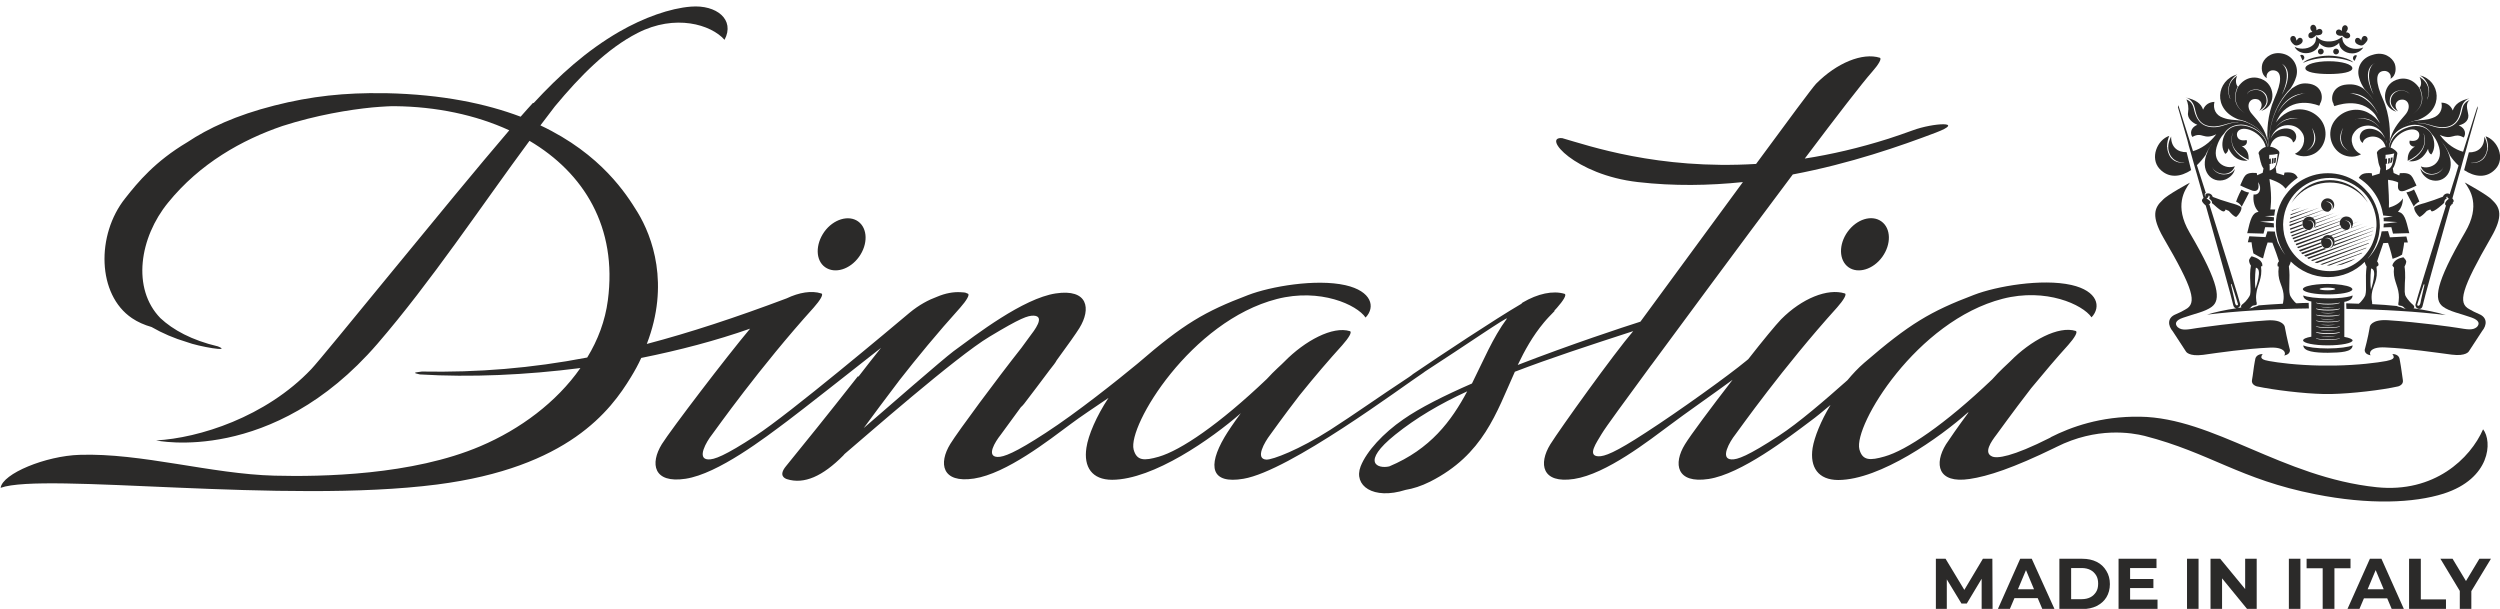
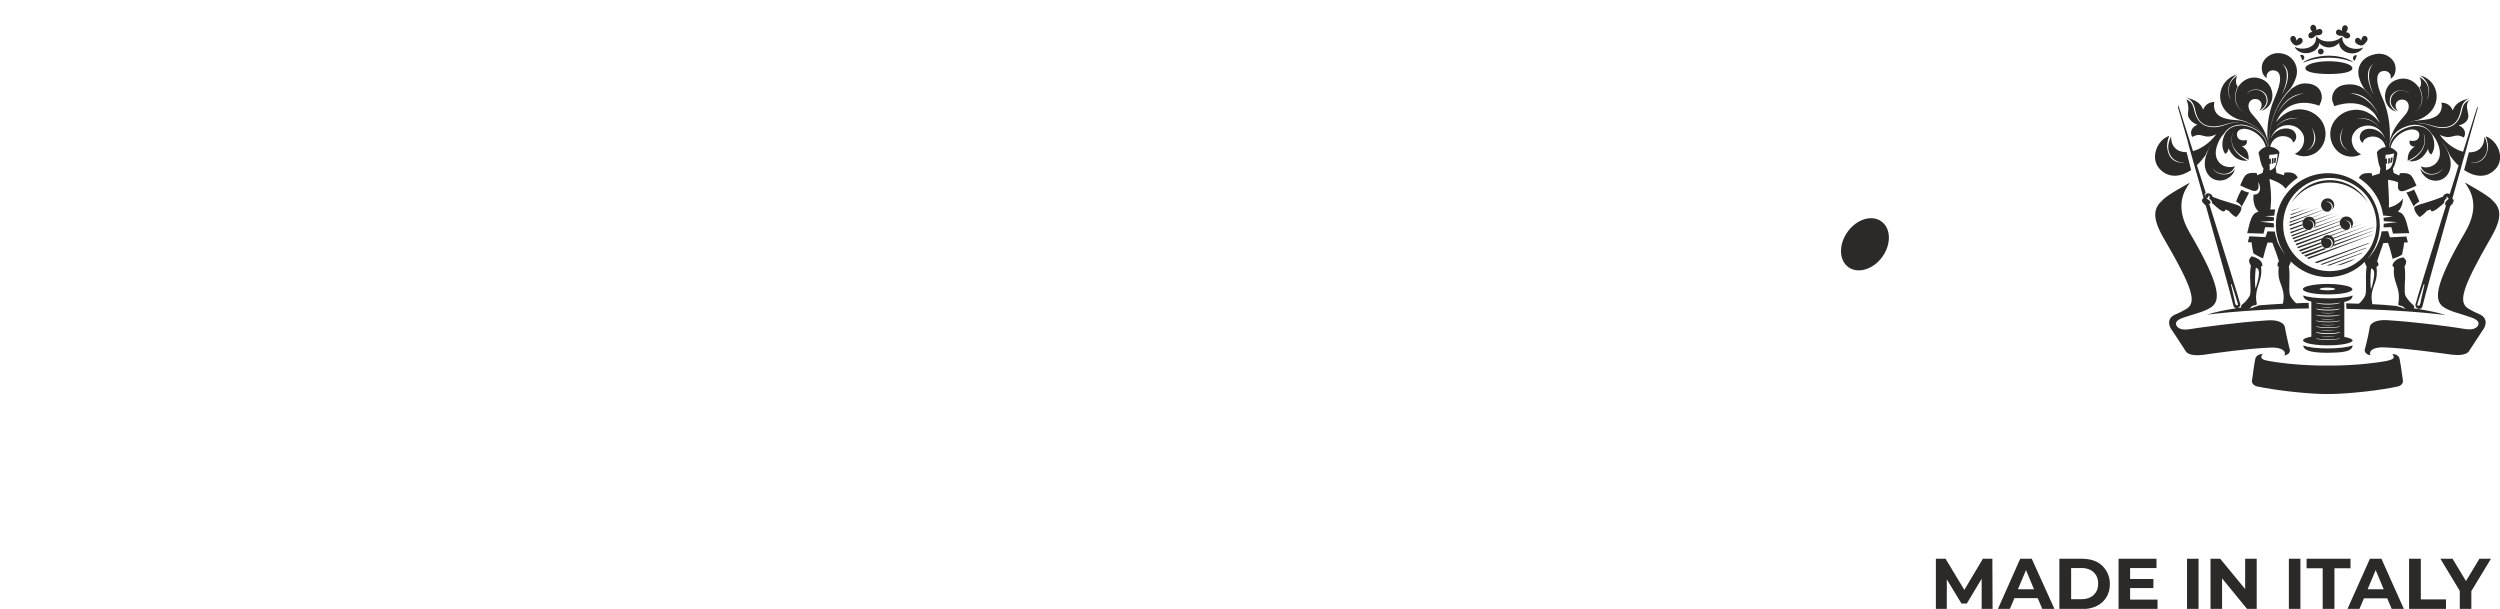
<svg xmlns="http://www.w3.org/2000/svg" version="1.1" id="svg2" x="0px" y="0px" viewBox="0 0 1212.5 295.3" style="enable-background:new 0 0 1212.5 295.3;" xml:space="preserve">
  <style type="text/css">
	.st0{fill:#2B2A29;}
</style>
  <g>
-     <path class="st0" d="M400.2,129.6c4.7,3.3,12,1.1,16.4-5c4.4-6.1,4.3-13.8-0.4-17.2c-4.6-3.3-12-1.1-16.4,5   C395.4,118.6,395.5,126.3,400.2,129.6z" />
    <path class="st0" d="M896.1,112.4c-4.4,6.1-4.3,13.8,0.4,17.2c4.6,3.3,12,1.1,16.4-5c4.4-6.1,4.3-13.8-0.4-17.2   C907.8,104,900.5,106.3,896.1,112.4z" />
-     <path class="st0" d="M1122.9,239.7c26.1,5.2,47.8,4.3,62.3-0.3c22.7-7.3,23.7-25.3,19.1-31.2c-6.2,14.2-23.7,31-51.6,28.1   c-45.9-4.8-79.1-33.7-114.8-34.2c-19.2-0.3-33.7,5.1-43.2,9.9c-0.1,0-0.1,0.1-0.2,0.2c-19,9.6-26,10.2-28.3,9.2   c-4.3-1.8-0.5-7.2,2.1-10.6c1-1.3,7.3-10.2,16.8-22.5c6.7-8.1,12.2-14.6,18-21c3.1-3.5,4.8-6.4,3.6-6.8   c-8.3-2.6-21.8,4.6-31.8,14.8h0c-1.3,1.3-4.9,4.4-8.7,8.7c-23.2,22.1-41.6,34.4-52.2,37.4c-7,2-10.7,2.1-12.2-3.5   c-2.9-11.6,27.8-62.3,69.5-73c21-5.4,38.8,2.8,43.1,9c4.8-5.1,3-12.8-9.8-15.7c-14.3-3.2-36.3,0.6-47.2,4.8   c-21.1,8-31.3,14-53.3,33c-2.9,2.5-5.6,5.4-8.1,8.4c-10.8,9.6-23.8,20.8-33.2,26.9c-15,9.8-20.2,11.7-23.1,11.5   c-5.6-0.3-0.8-8.6,1.9-12c1.9-2.5,23.1-32.6,49.4-61.7c3.1-3.5,4.9-6.5,3.7-6.8c-8.3-2.6-20.8,2.4-30.9,12.6   c-2.5,2.6-8.8,10.2-15.9,19.3c-0.3,0.3-0.7,0.6-1.1,0.9c-8.2,6.8-32.5,24.3-48.6,34.7c-15,9.8-20,11.6-23,11.5   c-5.6-0.2-0.7-6.9,1.5-10.7c2.2-3.7,11.4-16.1,24.2-33.6c0,0,0.1-0.1,0.1-0.1c11.1-15,42.3-57.4,68.5-92.3   c28-5.3,52.3-13.8,69.4-20.3c14.7-5.6-1.2-4.8-11.2-1.1v0c-4.1,1.5-7.9,2.8-11.9,4.1c-14.2,4.5-27.7,7.6-40.5,9.6   c15.2-20.2,27.9-36.7,32.7-42.1c3.1-3.5,4.8-6.4,3.7-6.8c-8.3-2.6-20.8,2.4-30.9,12.6c-1.5,1.5-13.6,17.8-29.1,38.9   c-47.7,2.9-81.3-8.9-94-12.5c-10-1,6,17.8,36.7,21.3c17.4,2,34.5,1.7,50.9,0c-16.6,22.5-35.6,48.6-49.7,67.7   c-8.2,2.6-33.7,11-59.5,21c3.4-7.1,7.2-14,12.7-20.6c0.8-0.9,1.5-1.8,2.3-2.6c0.9-1,1.8-1.9,2.8-2.9c0-0.1,0-0.2,0-0.3   c0.4-0.4,0.8-0.9,1.2-1.3c3.1-3.5,4.9-6.4,3.7-6.8c-5.6-1.7-13-0.1-20.3,4.2c-0.2,0.1-0.4,0.3-0.6,0.6c-13,7.6-38.9,24.8-52.6,34.1   c-0.3,0.3-1,0.8-2,1.5c-15.5,10.2-25.9,17.7-38.2,25.6c-15,9.6-27.9,14.5-30.9,14.4c-5.7-0.3-0.8-8.6,1.8-12   c0.9-1.2,6.1-8.6,14.2-19.1c7.9-9.8,14.2-17.1,20.8-24.4c3.1-3.5,4.9-6.4,3.7-6.8c-8.3-2.6-21.8,4.6-31.8,14.8h0   c-1.2,1.3-4.8,4.3-8.5,8.4c-23.3,22.2-41.8,34.6-52.4,37.7c-7,2-10.7,2.1-12.2-3.5c-2.9-11.6,27.8-62.3,69.5-73   c21-5.4,38.8,2.8,43,9c4.9-5.1,3-12.8-9.8-15.7c-14.3-3.2-36.3,0.6-47.2,4.8c-21.1,8-31.3,14-53.3,33c-0.2,0.2-0.4,0.3-0.6,0.5   c-9.2,7.6-29.1,23.5-44.2,33.3c-15,9.8-20.5,11.8-23.4,11.7c-5.6-0.2-1.2-7.3,1.5-10.7c0.7-0.9,4.3-5.9,9.8-13.4   c0.6-0.5,1.1-1.1,1.6-1.7c4.1-5.3,8.4-11.1,12.4-16.4c0.7-0.9,1.4-1.8,2.1-2.7c0.5-0.6,0.9-1.3,1.3-2c5.2-7.1,9.4-13,11-15.6   c5.8-9.4,4.2-19.2-11.5-16.8c-15.8,2.4-38.6,20-49.5,28c-5.7,4.3-31.7,27-43.6,37.3c4.5-6.1,10.3-14,17.4-23.3   c8.2-10.5,18.3-22.8,29.4-35.1c3.1-3.5,4.8-6.4,3.7-6.8c-0.2-0.1-0.4-0.1-0.6-0.2c0,0,0-0.1-0.1-0.1v0c-0.4-0.2-1.5-0.4-2.9-0.4   c-3.4-0.2-7.3,0.5-11.3,2.2c-4.1,1.5-8.7,3.9-13.4,7.8c-8.2,6.9-58.4,49.1-74.6,59.6c-15,9.8-20.2,11.7-23.1,11.5   c-5.6-0.3-0.8-8.6,1.9-12c1.9-2.5,23.1-32.6,49.4-61.7c3.1-3.5,4.9-6.5,3.6-6.8c-4.7-1.5-10.7-0.5-16.8,2.4   c-24.7,9.3-46.9,16.6-67.8,22.1c11.2-29,2.7-52.1-4.5-63.9c-5.2-8.4-17.4-28.1-47.1-42.1c2.4-3.1,4.7-6.2,7-9.2   c12.3-14.8,25.4-28.1,40.1-35.6c18.3-9.4,35.7-4.1,42.2,3.3c5.2-9.8-3.9-17.1-16.3-16.1C325,4,312.3,8.5,300.3,15.4   c-15.9,9.2-29.1,21.2-41.5,34.6c-0.1,0-0.2-0.1-0.3-0.1c-1.6,1.8-3.7,4-6,6.7c-16.7-6.3-37.9-10.8-65.1-11.4v0c-0.4,0-0.8,0-1.3,0   c-18.7-0.3-35.1,1.4-53.1,6c-18.5,4.7-32,11-42.2,17.8C75.2,78.3,67,88.2,60.7,96.2c-14.1,17.7-13.6,46.7,3.3,58.1   c2.8,1.9,6,3.3,9.5,4.3c5.2,3,11,5.5,17.1,7.3c5.7,2.2,22.3,5,15.1,2.1c-12.7-3-21.8-8-27.9-13.7c-14-14.4-10.1-39.1,3.7-56   c15.5-19.1,35.9-30.5,55.5-37.2c16.5-5.3,32.4-7.9,43.6-9c2.5-0.2,4.8-0.4,7-0.5v0c1.5-0.1,2.7-0.1,3.9-0.1   c20,0.2,39.2,4.2,55.5,11.7c-29.8,34.8-90,109.5-96,115.8c-22.1,23.3-54.6,33.5-75.3,34.6c0,0,56.3,12.2,107.3-46.8v0   c26-30.1,50.5-67,73.8-98.5c26.4,15.6,42.7,41.9,38,77.4c-1.3,9.9-4.8,19.2-10,27.7c-27.1,5.2-52.9,7.3-80.2,6.8   c-5.2,0.6-3.3,0.8-1,1.4c24.6,1.5,51.4,0.3,77.9-3.1c-11.5,16.5-29.2,29.7-48.5,37.9c-33,14.1-77,14.9-99.9,14.3   c-30.7-0.8-64.6-11.1-94.5-10.1c-16.4,0.5-37.4,9.1-38.3,16c21-7.6,137.8,7.9,211.6-1.6c63.8-8.2,84.3-36,94.1-52.1   c1.9-3.1,3.6-6.2,5-9.3c18.4-3.7,36.3-8.4,52.8-14.2c-11.5,13.7-38.2,48.7-42.8,56c-5.8,9.4-4.2,19.2,11.5,16.8   c15.8-2.4,38.7-20,49.5-28.1c5.8-4.3,33-25.7,45.3-35.4c-3.4,4.2-7.1,9-10.9,13.9h-0.4c-15.8,20.1-25.3,31.8-34.8,43.5   c-3.7,4.5-0.7,5.9,0.5,6.3c8.3,2.6,17.3-1.4,27.3-11.5v0c0.2-0.2,0.4-0.4,0.6-0.7c9.7-8.2,54.2-47.3,70.3-56.9   c15.1-9.1,18.6-10.3,21.5-10.2c5.6,0.3,0.4,7-2.2,10.4c-0.4,0.5-1.7,2.4-3.8,5.2c-12,15.2-30.6,40.3-34.5,46.6   c-5.8,9.4-4.2,19.2,11.5,16.8c15.7-2.4,36.3-18.6,47.1-26.6c4.1-3.1,11.6-8.1,18.1-12.5c-5.8,8.8-9.8,18-10.7,24.2   c-1.4,9.3,2.7,15.5,12.5,15.5c20-0.1,48.2-19.9,62.4-32.3c-3.7,5-6.3,8.9-7.9,11.6c-8.4,14.3-6.5,22.9,9.2,20.2   c22.4-3.8,77-44.7,87.2-51.4c0.3-0.2,0.6-0.4,0.8-0.6c18.3-11.8,41.2-27.6,39.7-25.6c-6.8,9.2-11.4,20.4-16.9,31.4   c-13.3,5.8-25.3,11.8-33.3,17.4c-9.6,6.6-17.8,15.4-20.7,22.8c-3.6,9.3,6,16.4,21.8,11.4c3.6-0.6,7.5-1.8,11.9-4   c25.9-13.1,32.1-33.4,41.1-53.3c16.9-6.5,35.9-12.7,57.4-19.7c-9.5,11.1-35.3,47.1-40.2,54.9c-5.8,9.4-4.2,19.2,11.5,16.8   c15.7-2.4,36.3-18.6,47.1-26.6c5.5-4.2,21.1-15.1,29.8-21.5c-10.3,13.3-20.5,27-23.1,31.3c-5.8,9.4-4.2,19.2,11.5,16.8   c15.7-2.4,38.6-20,49.4-28.1c2.5-1.8,6-4.7,9.7-7.8c-4.7,7.8-7.8,15.5-8.7,20.9c-1.4,9.3,2.7,15.5,12.5,15.5   c20.3-0.1,49.2-20.6,63-32.9l0,0.3c-5.1,6.9-9.1,12.7-10.8,15.3c-5.8,9.4-4.2,19.2,11.5,16.8c8.8-1.3,21.1-5.3,41.2-15.1   c0.3-0.1,0.5-0.3,0.8-0.4c0,0,0,0,0,0c19.7-9.9,36.7-6.9,42.8-5.4C1071.9,219.6,1086.3,232.5,1122.9,239.7z M673.8,226.2   c-5.6,1.3-14-1.8,2.9-15.4c10.1-8.1,21.6-14.9,34.9-21C703.9,204.2,693.8,217.8,673.8,226.2z" />
    <polygon class="st0" points="1204.3,208.1 1204.3,208.1 1204.3,208.1  " />
    <path class="st0" d="M1135.9,128.3l4.1-1.6c0.8-0.4,1.6-0.8,2.4-1.3l-9.4,3.4C1134,128.6,1135,128.5,1135.9,128.3z" />
    <path class="st0" d="M1129.7,128.8l15.7-5.9c0.1-0.2,0.2-0.3,0.4-0.4l-17.3,6.2C1128.9,128.7,1129.3,128.8,1129.7,128.8z" />
    <path class="st0" d="M1126.3,128.4l21.2-8c0.1-0.1,0.2-0.2,0.2-0.3l-22.4,8.1C1125.6,128.2,1125.9,128.3,1126.3,128.4z" />
    <path class="st0" d="M1123.8,127.6l25-9.5c0.1-0.1,0.1-0.2,0.1-0.3l-26.3,9.4C1123,127.4,1123.4,127.5,1123.8,127.6z" />
-     <path class="st0" d="M1121.6,126.6l28.2-10.7c0-0.1,0.1-0.1,0.1-0.1l-29.1,10.4C1121,126.3,1121.3,126.5,1121.6,126.6z" />
    <path class="st0" d="M1119.7,125.6l30.8-11.7v-0.1l-31.5,11.2C1119.2,125.3,1119.5,125.5,1119.7,125.6z" />
    <path class="st0" d="M1125.9,116.3c-0.1,0.4-0.2,0.7-0.2,1.1c0,1.3,0.8,2.5,1.9,2.9c1,0.3,2.2,0,2.8-1c0.8-1.1,0.4-2.6-0.7-3.4   c-0.7-0.4-1.5-0.5-2.2-0.2c0.8-0.5,1.8-0.5,2.7,0.1c1.2,0.8,1.6,2.4,0.8,3.6c-0.3,0.5-0.8,0.9-1.3,1.1c1.5-0.3,2.6-1.6,2.6-3.2   c0-1.2-0.7-2.3-1.7-2.9l7.6-2.9c0.2,0,0.4,0,0.5-0.1c0.1-0.1,0.3-0.2,0.4-0.3l7.2-2.7l-6,2.1c0.5-0.5,0.9-1.2,0.9-2l2.8-1.1l-2.8,1   c0-0.1,0-0.1,0-0.2c0-0.5-0.1-1-0.3-1.4l0.8-0.3l-0.8,0.3c-0.5-1.1-1.6-1.8-2.9-1.8v0c-1.4,0-2.6,0.9-3.1,2.2l-23,8.2   c0.1,0.2,0.1,0.5,0.2,0.7l22.8-8.7c-0.1,0.3-0.1,0.6-0.1,0.8c0,0.3,0,0.5,0.1,0.7l-22.4,7.9c0.1,0.2,0.3,0.4,0.4,0.7l22.1-8.4   c0.1,0.5,0.4,0.9,0.7,1.3l-22.3,7.9c0.1,0.2,0.2,0.5,0.4,0.7l22.1-8.4c0.5,0.5,1.1,0.8,1.8,0.9l-7.6,2.7c-0.3-0.1-0.6-0.2-1-0.2   c-1.1,0-2.1,0.6-2.7,1.5l-12.3,4.3c0.1,0.2,0.4,0.4,0.5,0.6v0L1125.9,116.3z M1138.6,107.4c-0.5-0.3-1.1-0.4-1.6-0.3   c0.7-0.2,1.5-0.1,2.1,0.3c0.1,0,0.1,0.1,0.2,0.2l-0.4,0.1C1138.9,107.6,1138.8,107.5,1138.6,107.4z M1139,107.7l0.4-0.1   c0.4,0.4,0.7,0.8,0.8,1.3l-0.5,0.2C1139.6,108.6,1139.4,108.1,1139,107.7z M1139.4,110.8c0.3-0.5,0.4-1,0.4-1.6l0.5-0.2   c0.1,0.6,0.1,1.1-0.2,1.7l-0.9,0.3C1139.2,111,1139.3,110.9,1139.4,110.8z" />
    <path class="st0" d="M1110.7,105.6c0,0.2,0,0.4,0,0.6l14.2-5.5L1110.7,105.6z" />
    <path class="st0" d="M1111,103.9c0,0.2-0.1,0.3-0.1,0.5l9.3-3.6L1111,103.9z" />
    <path class="st0" d="M1111.5,102.3l4.6-1.8l-4.5,1.5C1111.5,102.1,1111.5,102.2,1111.5,102.3z" />
    <path class="st0" d="M1122.8,106.9l9.7-3.7l-9.9,3.4C1122.7,106.7,1122.8,106.8,1122.8,106.9z" />
    <path class="st0" d="M1121.5,105.6l5.5-2.1l-5.8,2C1121.3,105.5,1121.4,105.5,1121.5,105.6z" />
    <path class="st0" d="M1116.7,108.7l-6,2.1c0,0.2,0,0.5,0.1,0.7l6.1-2.3C1116.7,109,1116.7,108.9,1116.7,108.7z" />
    <path class="st0" d="M1123.3,108.4L1123.3,108.4l11.5-4.4l-11.6,4.1C1123.2,108.2,1123.3,108.3,1123.3,108.4z" />
    <path class="st0" d="M1122.6,110.5l14.4-5.5l-14.1,5C1122.9,110.1,1122.8,110.3,1122.6,110.5z" />
    <path class="st0" d="M1117.2,110.3l-6.4,2.2c0,0.2,0.1,0.4,0.2,0.7l6.5-2.5C1117.4,110.5,1117.3,110.4,1117.2,110.3z" />
    <path class="st0" d="M1118.5,111.5l-7.2,2.6c0,0.2,0.1,0.4,0.2,0.6l7.8-3C1119.1,111.7,1118.8,111.6,1118.5,111.5z" />
    <path class="st0" d="M1127.3,120.3l-9.8,3.5c0.2,0.2,0.5,0.4,0.8,0.7l10-3.8C1127.9,120.6,1127.6,120.5,1127.3,120.3z" />
    <path class="st0" d="M1132.2,116.9c0,0.2,0.1,0.3,0.1,0.5l18.9-7.2l0-0.1L1132.2,116.9L1132.2,116.9z" />
    <path class="st0" d="M1126,119.1L1126,119.1l-10,3.5c0.2,0.3,0.5,0.5,0.7,0.7l9.6-3.7C1126.3,119.5,1126.2,119.3,1126,119.1z" />
    <path class="st0" d="M1125.6,117.5l-10.6,3.8c0.2,0.2,0.4,0.4,0.6,0.7l10.1-3.9C1125.7,117.9,1125.6,117.7,1125.6,117.5z" />
    <path class="st0" d="M1131.6,119.4l19.3-7.4c0,0,0-0.1,0-0.1l-18.9,6.7C1131.9,118.9,1131.7,119.2,1131.6,119.4z" />
    <path class="st0" d="M1131.7,115.8l16.7-6.4l-16.9,6C1131.6,115.6,1131.7,115.7,1131.7,115.8z" />
-     <polygon class="st0" points="1142.1,29.5 1142.1,29.5 1142.1,29.5  " />
    <polygon class="st0" points="1123.4,17.4 1123.4,17.4 1123.4,17.4  " />
    <path class="st0" d="M1173.4,97.8L1173.4,97.8c0,0-1.2-3.2-2.6-5.9c-2,1.2-3.7,1.4-3.7,1.4s2.5,5,3.6,6.9   C1171.6,98.5,1173.4,97.8,1173.4,97.8z" />
    <path class="st0" d="M1133.7,17L1133.7,17c0.5,0.3,1.6,0.5,2.3,0.3c0.5,0.6,1.4,1.2,1.9,1.3c0.8,0.2,1.6-0.2,1.9-0.9   c0.2-0.8-0.2-1.6-1.1-1.9c-0.2-0.1-0.5-0.1-0.9-0.1c0.4-0.5,0.7-1.1,0.8-1.4c0.3-0.8-0.1-1.7-0.8-2c-0.7-0.3-1.5,0.2-1.8,1   c-0.1,0.3-0.2,1-0.2,1.7c-0.3-0.2-0.5-0.4-0.7-0.5c-0.7-0.4-1.6-0.2-2,0.5C1132.7,15.7,1133,16.6,1133.7,17z" />
-     <path class="st0" d="M1134.4,25c0-0.8-0.6-1.4-1.4-1.4c-0.8,0-1.4,0.6-1.4,1.4c0,0.8,0.6,1.4,1.4,1.4   C1133.8,26.3,1134.4,25.8,1134.4,25z" />
    <path class="st0" d="M1142.3,26.8c-0.7,0.1-1.2,0.8-1.1,1.6c0.1,0.5,0.4,0.9,0.8,1.1l1.1-2.5C1142.9,26.8,1142.6,26.7,1142.3,26.8z   " />
    <path class="st0" d="M1129.5,35.9c6.3,0,11.4-0.9,11.4-2.8c0-1.9-5.1-3.4-11.4-3.4c-6.3,0-11.4,1.5-11.4,3.4   C1118.1,35,1123.2,35.9,1129.5,35.9z" />
    <path class="st0" d="M1145.6,22L1145.6,22c0.8,0,2.1-1.6,2.5-2.3c0.4-0.8,0.1-1.7-0.6-2.1c-0.7-0.4-1.6-0.1-1.9,0.7   c-0.2,0.3-0.3,0.8-0.4,1.4c-0.2-0.4-0.5-0.7-0.7-0.9c-0.6-0.6-1.6-0.6-2,0c-0.5,0.6-0.4,1.6,0.2,2.2   C1143.2,21.5,1144.9,22.3,1145.6,22z" />
    <path class="st0" d="M1195.1,82.5L1195.1,82.5c5,3.3,10.8,4.2,15.2-0.5c4.9-5.2,1.1-14-4.8-15.9c0.5,1.1,1.2,3.1,1.2,5.3l-0.1,0.2   c0,1.1-0.3,2.1-0.8,3.3c-1.7,4.1-5.7,4.2-7,4.2l-0.5-0.1c0,0,0.1,0,0.4,0c1.3,0,5.2-0.3,6.9-4.3c0.5-1.2,0.7-2.3,0.7-3.3   c0-2.2-0.8-4.1-1.4-5.1c0.1,5.2-3.2,7.7-7.5,7.6L1195.1,82.5z" />
    <path class="st0" d="M1160.3,77.7L1160.3,77.7c0.1-0.4,0.1-0.9,0.1-1.4c-0.3,0.1-0.6,0.2-0.9,0.2c0,0.5,0,0.9-0.1,1.3   c0,0.7-0.2,1.1-0.3,1.3c0.3-0.1,0.6-0.2,0.9-0.3C1160.2,78.4,1160.2,78.1,1160.3,77.7z" />
    <polygon class="st0" points="1158,79.4 1158,79.4 1158,79.4  " />
    <path class="st0" d="M1127,25c0-0.8-0.6-1.4-1.4-1.4c-0.8,0-1.4,0.6-1.4,1.4c0,0.8,0.6,1.4,1.4,1.4C1126.4,26.3,1127,25.8,1127,25z   " />
    <path class="st0" d="M1159.1,77.9c0-0.5,0-1,0-1.2c-0.3,0-0.6,0.1-0.8,0.1c0,0.5,0,0.8,0,1.2c0,0.8-0.2,1.2-0.3,1.4   c0.3-0.1,0.6-0.1,0.9-0.2C1159,78.7,1159.1,78.3,1159.1,77.9z" />
    <path class="st0" d="M1208.6,96.9L1208.6,96.9c-2-2.3-13.2-8.4-13.2-8.4c2.6,3.6,7.8,11.1,0.2,24.1c-14.8,25.4-15.1,32.8-10.8,36.1   c3.2,2.4,8.6,3.4,13.9,5.3c3.9,1.4,4,3.1,2.6,4.6c-2.1,1.8-4.9,1.1-9.4,0.4c-1.8-0.3-18.3-2.7-33.8-3.7c-8-0.5-8.7,3-8.7,3   c-0.9,5.6-2.5,11.3-2.5,11.3c-0.2,2.4,2.9,2.7,2.9,2.7c-0.9-0.7-0.7-4.2,7-3.8c11.4,0.5,24.5,2.5,32.3,3.5c7,0.9,8.3-1.6,8.3-1.6   l6.4-9.8c2.4-2.9,2.7-6.6-1.5-8.3c-2.9-1.4-2.2-0.9-4.6-2.3c-5.8-3-4-9.7,10.5-34.9C1214.1,104.9,1212.7,100.7,1208.6,96.9z" />
    <path class="st0" d="M1116.7,29.3c0.4-0.2,0.7-0.6,0.9-1.1c0.1-0.8-0.4-1.5-1.1-1.6c-0.3,0-0.6,0-0.9,0.2L1116.7,29.3z" />
    <path class="st0" d="M1141.4,30.3c-1.6-1.8-7-3.3-12-3.3c-5.2,0-11.1,1.7-12.4,3.5c3.3-1.5,7.6-2.5,12.5-2.5   C1134.1,28,1138.2,28.9,1141.4,30.3z" />
    <polygon class="st0" points="1116.4,26.6 1116.4,26.6 1116.4,26.6  " />
    <path class="st0" d="M1144.1,37.4L1144.1,37.4c0.7,2.7,1.6,4.1,2.7,5.8c0.9,0.9,1.9,2,3,3.4c2.7,3.7,5.8,9.3,7.1,17   c0.2,1.1,0.3,2.3,0.4,3.5c0,0.3,0.1,0.6,0.1,0.9c0,0.4,0.1,0.8,0.1,1.2c0,0.4,0,0.9,0,1.3v0.3v0.3v0.2h0h0c0-0.1,0-0.1,0-0.2l0-0.1   c0-0.2,0-0.3,0-0.5c0-0.2,0-0.4,0-0.5v-0.2c0-0.1,0-0.1,0-0.2c0,0,0-0.1,0-0.1c-0.1-0.5-0.1-0.9-0.2-1.4l0.1,0.1   c0.1,0.5,0.1,1,0.2,1.5c0,0.1,0,0.2,0,0.2c0,0.2,0,0.4,0.1,0.7c0-0.1,0-0.3,0-0.4c0-0.3,0-0.5,0-0.8c0-0.6-0.1-1.2-0.1-1.7   c0-0.2,0-0.4-0.1-0.7c-0.1-0.9-0.2-1.7-0.3-2.6c-1.4-9.2-5.3-15.3-8.4-18.9c-0.9-1.1-1.8-1.9-2.5-2.5c-2.4-1.7-4.9-2.3-8.1-2   c-6.9,0.5-8.1,6.6-6.5,9.2c0,0.4,0.2,0.8,0.5,1.3v0c0,0,12.5-5.1,19.7,4c0,0,1.1,1.7,2.4,4.3c-1.5-2.1-3.4-3.9-5.7-5.1   c-5.2-2.8-11.9-1.5-15.8,3.2c-4.3,5-3.1,12.7,2,16.3c2.3,1.6,6.5,2.8,10.3,0.6c-4.1-1.8-5.6-7-3.7-10c1.7-2.9,4.5-3.9,7.3-3.9   c3.6,0.1,6.6,2.3,8.2,6.6c-0.2-0.4-0.3-0.7-0.5-0.9c-2.5-4.5-8.7-5.3-11-2.6c-1.7,2-0.8,4.8,0.6,5.3c0.2-3.5,9.1-5.4,11.1,2.1   c-0.1,0-0.2,0-0.3,0c-1.6,0-4.3,1.9-4,2.9c0,0.1,0,0.2,0.1,0.4c0.1,0.6,0.2,2,0.5,3.2c0.1,1.2,0.6,2.6,1.1,3.8l-0.4,2.5l-3.6,1.1   c-0.1-0.4-0.1-0.8-0.2-1.3c-4-0.3-5.3,0.5-6.3,2.3c2.1,1.4,4.1,3,5.7,4.9c0.3,0.4,0.6,0.7,0.9,1.1c2.5,3.2,4.3,6.9,5,11   c0.1,0.3,0.2,0.7,0.2,1c0,0,0,0.1,0,0.2l4.7,0.5l-4.5,0.6c0.1,0.6,0.1,1.1,0.1,1.7l6.7,0.4l-6.7,0.8v0.5c0,0.4-0.1,0.9-0.1,1.3   c1.6-0.1,2.6-0.1,3.8-0.1l0.8,3.1c2.8-0.1,4.9-0.1,6.8-0.2c0.4,0,0.7,0,1.1,0c-1.7-7-2.4-9.8-5.5-10.4c1.6-1.7,2.4-4,2.4-6.5   c-1.4,2.5-4.6,3.9-6.8,4.5c0.2-2-0.2-10.1-0.4-12.7c0-0.5,0-0.8,0-0.8c1.6,0.2,2.9,0.5,4,0.9c0.3,0.1,0.6,0.3,0.9,0.4   c0,0,0-0.1,0-0.1v0.1c0,0.5-0.1,1.1-0.1,1.8c-0.1,0.9,0.3,3.1,2.9,2.3c0.1,0,0.2-0.1,0.4-0.1c1.2-0.5,4.5-1.8,5.7-2.5   c-2.2-4.2-1.9-6.5-8.1-6c-0.1,0.4-0.1,0.8-0.3,1.1l-2.7-1.2l-0.4-2.2c0.1-0.2,0.3-0.5,0.5-0.8c1.1-2.2,1.7-6.4,1.7-6.4   c0.2-0.8-1.9-2.5-3.3-2.9c1.5-7.2,11.5-11.2,13.7-7.3c0.7,1.4,0.2,4.8-4.4,3.9c-0.7,2,1.5,3.3,2.6,2.8c-3.4,2.2-3.6,4.7-3.6,7   c6.7-3.1,8.2-7.1,8.2-10v0c0-2.3-0.6-3.4-0.6-3.4s0.8,1,0.8,3.4c0,3-1.4,7.1-7.8,10.2c6.3,0.7,8.7-4.8,9.3-6   c0.1,1.2,0.7,2.4,1.6,2.7c1.8-2.6,1.7-5.8,0.7-8.5h0c0,0,0-0.1-0.1-0.2c-0.1-0.3-0.3-0.6-0.4-0.9c-0.8-1.5-2.9-4.2-7.7-4.2h-0.1   c-3.6,0-11.6,2.7-12.9,10.4l0,0l0,0l-0.1,0c0.9-7.2,6.6-10.7,10.8-12.3c-0.2,0.1-0.5,0.1-0.7,0.1c0.2,0,0.5-0.1,0.7-0.2   c1.4-0.5,2.7-0.9,3.5-1c12.8-4.9,10.6-19.2,0.8-21.5c1.2,0.7,4.4,3.1,4.4,7.8c0,0-0.1,2.3-1,4l0,0c0.5-1.5,0.8-2.8,0.8-4   c0-3.8-2.7-6-4.4-7.1c0.7,1.5,1.2,3.8,0,5.2c0.3,0.5,1.3,2.6,1.3,5.2c0,2.6-1.2,5.4-4.9,7.8l0,0c3.7-2.4,4.7-5.3,4.7-7.8   c0-2.6-1.1-4.7-1.3-5.1c-3.6-5.2-8.8-5.3-12.5-3.2c-5.7,3.3-5.6,12.7,1.4,14.8c-1.2-0.9-3.2-2.6-3.2-5c0-0.8,0.1-1.6,0.5-2.5   c1.1-2.1,3.2-2.9,5.1-2.9c1.8,0,3.5,0.8,4.2,2c-0.7-1.1-2.4-1.9-4.1-1.9h0c-1.8,0-3.7,0.9-4.7,2.9c-0.4,0.8-0.5,1.7-0.5,2.4   c0,2.6,2.5,4.2,3.5,4.8c-0.8-1-2.4-3.6,0.5-5.4c4.3-1.5,6.5,3.1,3,7.1c-3.6,4-6.5,7.8-7.5,12.9c0,0,0,0.1,0,0.1   c0.3-4.3,0.2-12.7-3.3-20.6c-3.5-7.8-4-13.5,0.6-13.7c2.2-0.1,3.7,1.9,3.1,3.8c3-1.7,2.7-5.6,2-7.4c-1.2-2.9-5.2-6-10.7-4.2   C1145.5,28,1142.8,32.7,1144.1,37.4z M1140.2,73.8c0,0-0.3-0.1-0.7-0.3c-7.8-4-3.1-11.4-3.1-11.4c-3,7.2,1.3,10.4,3.1,11.4   C1139.8,73.6,1140,73.7,1140.2,73.8z M1157,67.1l-0.1-0.7C1156.9,66.7,1156.9,66.9,1157,67.1z M1139.7,45.3   c9.3-0.6,13.6,9.9,13.6,9.9C1148.7,46.6,1141.8,45.5,1139.7,45.3c-0.2,0-0.4,0-0.7,0C1139.1,45.3,1139.3,45.3,1139.7,45.3z    M1142.8,57.7c-0.2,0.1-0.3,0.1-0.5,0.1C1142.3,57.8,1142.5,57.7,1142.8,57.7c7.7-1.8,11.4,4.4,11.4,4.4   C1150.1,56.8,1144.5,57.4,1142.8,57.7z M1161.2,74.4c0,0.2,0,0.3-0.1,0.5c0,0.1,0,0.3-0.1,0.4c-0.1,0.6-0.2,1.4-0.3,2.3   c-0.1,0.9-0.3,1.7-0.5,2.2c-0.2,0.6-0.5,1-0.8,1.4c-0.3,0.4-0.6,0.6-0.9,0.8c-0.1,0.1-0.2,0.1-0.2,0.2c0,0,0-0.1,0.1-0.2   c-0.4,0.2-0.7,0.4-1.2,0.6c0,0,0-0.3,0-1.4c0-0.4,0-0.8-0.1-1.4v-0.1v-0.2h0.1c0,0,0.2,0,0.4-0.1c0.1-0.5,0.1-1,0.1-1.4   c0-0.5,0-0.9,0-1.1c-0.3,0-0.5,0.1-0.6,0.1h-0.2l0.1-1.1l0-0.8C1159.5,74.9,1161.2,74.4,1161.2,74.4z M1151.2,30.9   c0.3-0.2,0.4-0.3,0.4-0.3C1151.5,30.8,1151.3,30.9,1151.2,30.9c-1.3,1-4.3,4.9,0,15C1151.2,45.9,1145,35,1151.2,30.9z" />
    <path class="st0" d="M1179.8,57.2L1179.8,57.2c-3.2,1.2-5.2,0.9-8.7,1.4c-3.3,0.7-10.9,3.7-12.7,11.2c2-6.8,9.3-9.3,12.7-9.3h0.1   c4.6,0.1,7,2.5,8,4.2c1.9,2,2.7,3.9,3.2,5.1c3.7,9.2-4.1,12.8-8.3,10.9c0.9,2.6,3.1,3.6,5.2,3.7c2.7,0,5.7-1.7,5.9-4.2v0   c-0.3,2.7-3.1,4.5-5.9,4.5c-2,0-4.2-0.9-5.4-3c0.3,2.9,3.4,5.1,4.8,5.5c6.7,2.3,12.6-4.4,8.6-13.3c0,0,0,0.1,0.1,0.1   c-0.7-1.6-1.9-3.6-3.7-6c2.5,3.1,3.8,5.6,4.5,7.3c1.1,1.8,2.6,3.5,4.2,5c-0.4,1.2-0.7,2.4-1.1,3.6v0.1c-1.1,3.3-2.1,6.8-3.2,10.2   c-0.1-0.1-0.2-0.1-0.3-0.2c-1.2-0.5-2.5,0.2-3,1.4l-4.3,1.6l-4.6,1.5v0c-1.1,0.3-4.3,1.1-5,2.1c-0.2,1.4,1.4,3.7,2.5,4.6   c0.8,0,2.5-1.7,3.6-2.9c0.5-0.2,1-0.5,1.7-0.7c0.2,0.3,0.4,0.6,0.5,0.8c1,0.9,6-3.8,6-3.8c0,0,0.1-0.1,0.1-0.1l0,0l0-0.1   c0,0,0.1,0,0.1,0.1c0-0.2,0-0.4,0.1-0.5l0-0.1v-0.2c0.1-0.6,0.4-1,0.8-1.2c0.1-0.1,0.3-0.2,0.4-0.2c-0.1-0.1-0.2-0.2-0.2-0.3   c-0.1-0.4,0.2-0.6,0.3-0.6l0.1-0.1c0.1,0.6,0.3,0.8,0.6,1c0.1,0.1,0.3,0.1,0.4,0.1c-0.2,0.1-0.4,0.2-0.6,0.3   c-1.1,0.8-1.6,2-1.4,2.5l0,0c0.1,0.2,0.2,0.4,0.4,0.5c-7.3,23.2-14.5,46.4-14.8,48c-0.3,2.1,3,3.3,3.5,0.5   c0.4-2.2,6.9-25.4,13.4-48.4c0.3,0,0.5-0.2,0.5-0.6c0.7-0.1,0.8-0.6,0.7-1c0.7-0.4,0.5-1.2,0-1.7c-0.1-0.1-0.1-0.2-0.2-0.2   c1.1-3.8,2.1-7.5,3.1-11.1c0.4-1.3,0.7-2.5,1.1-3.8c0.7-2.6,1.4-5.2,2.1-7.5c0.5-1.9,1.1-3.7,1.5-5.5c2.7-9.5,4.5-15.9,4.5-15.9   l-0.1-1c0,0-3,9.3-7,22.1c-3.8-1-8-3.7-11.3-8.2c6.3,3,6.7-1.5,11.6,1.3c1.1-1.5,1.1-4.4-2.4-5.9c3.3-0.7,5.3-2.9,4.5-5.9   c-0.8-3.4-0.8-5,0.8-6.4c-1.5,0.6-3.1,1.8-3.5,4.1l-0.1,0.3c-0.6,2.8-1.9,9.2-9.5,9.2c-0.5,0-1,0-1.6-0.1   c-3.5-0.4-6.2-2.3-10.3-2.3l-0.3-0.1c0.1,0,0.2,0,0.3,0c4.2,0,6.9,1.7,10.3,2c0.5,0.1,1.1,0.1,1.5,0.1c7.4,0,8.4-6.1,9-8.8   c0.8-4,3.5-5.1,4.6-5.3l0,0c-5.2,1.1-7.6,3-8.6,6c-1-2.5-3-3.8-5.5-3.8C1184.8,52.9,1183.4,56,1179.8,57.2z M1174.1,145.9   c0,0-0.2,2.6-1.3,2.4c-0.8-0.2-0.4-0.7,0.1-2.3c0.5-1.8,2.6-8.1,2.6-8.1l0.4,0.1L1174.1,145.9z M1183.6,67.9   c-0.3-0.4-0.6-0.7-0.9-1.1C1183,67.2,1183.3,67.6,1183.6,67.9z M1182.6,66.7l0,0.1L1182.6,66.7L1182.6,66.7z" />
    <path class="st0" d="M1085.6,57.9c0.8,0.1,2,0.5,3.5,1c0.2,0.1,0.5,0.1,0.7,0.2c-0.2,0-0.5-0.1-0.7-0.1c4.2,1.6,9.9,5.2,10.8,12.3   h-0.1l0-0.1v0c-1.3-7.7-9.3-10.4-12.9-10.4h-0.1c-4.8,0.1-6.9,2.7-7.7,4.2c-0.1,0.3-0.3,0.6-0.4,0.9c-0.1,0.1-0.1,0.2-0.1,0.2h0   c-1,2.7-1.2,5.9,0.6,8.5c1-0.3,1.5-1.5,1.6-2.7c0.6,1.2,3.1,6.7,9.3,6c-6.4-3.1-7.8-7.2-7.8-10.2c0-2.4,0.7-3.4,0.7-3.4   s-0.6,1.1-0.6,3.4v0c0,2.9,1.5,6.7,8.2,9.8c0-2.4-0.1-4.6-3.5-6.8c1.1,0.6,3.3-0.8,2.5-2.8c-4.6,1-5.2-2.5-4.4-3.9   c2.2-3.9,12.1,0,13.7,7.3c-1.3,0.1-3.7,2.2-3.5,3.1c0.1,0.5,0.3,0.8,0.3,0.8s0.2,1.5,0.6,2.9c0.1,0.4,0.2,0.8,0.4,1.2   c0,0,0,0.1,0,0.1c0,0,0,0.1,0,0.1c0.1,0.3,0.2,0.6,0.3,0.8l0,0c0.2,0.5,0.5,1,0.8,1.4l-0.4,2.1l-2.7,1.2c0-0.3-0.1-0.7-0.2-1.1   c-6.2-0.5-5.9,1.8-8,6c1.3,0.8,5.2,2.3,6,2.6c2.6,0.7,3-1.4,2.9-2.3c-0.1-0.8-0.1-1.3-0.2-1.9c2.1,3.3,0.5,6.5-2.2,6   c-0.4,3.3,0.4,6.4,2.4,8.4c-3.1,0.6-3.9,3.4-5.5,10.4c0.3,0,0.6,0,0.8,0c2,0.1,4.2,0.1,7.1,0.2l0.8-3.1c1.4,0,2.5,0,4.3,0.1   c-0.1-0.6-0.1-1.3-0.1-2l-4.1-0.5l-2.6-0.3l6.7-0.4c0-0.6,0.1-1.1,0.1-1.7l-4.5-0.6l4.6-0.2c0-0.2,0-0.3,0.1-0.5   c0-0.3,0.1-0.7,0.1-1c0.1-0.5,0.2-1,0.3-1.5h-2.4c0,0,1-5.2-0.3-13.8c0-0.3-0.1-0.6-0.1-1c0,0,1.1,0.3,2.4,0.9   c1.3,0.5,2.8,1.3,4,2.3c0.5,0.5,1,1,1.4,1.5l0,0c1.7-2,3.7-3.8,5.9-5.3c-1-1.9-2.2-2.9-6.4-2.5c-0.1,0.5-0.2,0.9-0.3,1.3l-3.6-1.1   l-0.4-2.6c0.5-1.1,0.9-2.5,1.1-3.6c0.4-1.7,0.7-3.5,0.7-3.5h0l0-0.1c0.3-1-2.7-2.9-4.4-2.9h-0.1c1.9-7.5,10.8-5.6,11.1-2.1   c1.4-0.5,2.4-3.3,0.6-5.3c-2.4-2.6-8.5-1.9-11,2.6c-0.2,0.3-0.3,0.6-0.5,0.9c1.6-4.3,4.6-6.5,8.2-6.6c2.8-0.1,5.6,1,7.3,3.9   c1.9,3,0.4,8.2-3.7,10c3.7,2.2,8,1,10.3-0.6c5.1-3.6,6.2-11.2,2-16.3c-4-4.7-10.6-6-15.9-3.2c-2.3,1.2-4.1,2.9-5.6,4.9   c1.2-2.5,2.3-4.1,2.3-4.1c7.2-9.1,18.7-4,18.7-4v0c0.3-0.4,0.4-0.8,0.5-1.2c0,0,0,0,0,0c1.7-2.7,1-9-6.2-9.6   c-3.2-0.3-5,0.7-7.4,2.3c-0.7,0.6-1.6,1.5-2.5,2.5v0c-3.1,3.6-7,9.7-8.4,18.9c-0.1,0.8-0.2,1.7-0.3,2.6c0,0.2,0,0.4-0.1,0.7   c-0.1,0.6-0.1,1.1-0.1,1.7c0,0.2,0,0.3,0,0.5c0,0.2,0,0.4,0,0.6c0,0.1,0,0.1,0,0.2c0,0,0-0.1,0-0.1c0,0.2,0,0.4,0,0.6c0,0,0,0,0,0   h-0.1v-0.2v-0.3c0-0.1,0-0.2,0-0.3c0-0.4,0-0.9,0-1.3c0-0.4,0.1-0.8,0.1-1.2c0-0.3,0.1-0.6,0.1-0.9c0.1-1.2,0.3-2.3,0.5-3.5   c1.3-7.8,4.3-13.3,7.1-17c1-1.4,2-2.5,2.9-3.4c1.1-1.7,2-3.1,2.8-5.8c1.3-4.8-1.4-9.4-5.6-10.8c-5.5-1.8-9.5,1.3-10.7,4.2   c-0.7,1.8-0.9,5.7,2,7.4c-0.6-1.9,1-3.9,3.1-3.8c4.6,0.2,4.1,5.9,0.6,13.7c-3.5,7.9-3.7,16.3-3.3,20.6c0,0,0-0.1,0-0.1   c-1.1-5.1-3.9-8.9-7.5-12.9c-3.6-3.9-1.3-8.6,3-7.1c2.8,1.8,1.2,4.5,0.5,5.4c1-0.6,3.5-2.2,3.5-4.8c0-0.7-0.1-1.5-0.5-2.4   c-1-2-2.9-2.9-4.7-2.9h-0.1c-1.8,0-3.7,0.8-4.2,2.1l0-0.1c0.6-1.4,2.3-2.2,4.3-2.2c1.9,0,4,0.8,5.1,2.8c0.4,0.9,0.6,1.8,0.6,2.6   c0,2.4-1.9,4.1-3.1,5c7-2.1,7-11.6,1.3-14.9c-3.7-2.1-8.9-2-12.5,3.2c-0.2,0.4-1.3,2.5-1.3,5.1c0,2.5,1,5.4,4.7,7.8v0   c-3.8-2.4-4.9-5.2-4.9-7.8c0-2.6,1-4.7,1.3-5.2c-1.2-1.4-1-3.7-0.3-5.2c-1.6,1-4.1,3.3-4.1,7.1c0,1.2,0.2,2.5,0.8,4l-0.1,0   c-0.9-1.8-0.9-4-0.9-4c0-4.6,3.2-7.1,4.4-7.8C1075,38.8,1072.8,53,1085.6,57.9z M1121.3,62.1c0,0,5.2,7.3-3,11.4   c-0.4,0.2-0.7,0.3-0.7,0.3c0.2-0.1,0.5-0.2,0.7-0.3C1120.1,72.5,1124.4,69.3,1121.3,62.1z M1103.1,74.9L1103.1,74.9   c1-0.2,1.6-0.3,1.6-0.3l0,0l0,0c0,0,0,0.3-0.1,0.7c-0.1,0.5-0.2,1.3-0.3,2.2c-0.1,0.9-0.3,1.8-0.5,2.4c-0.2,0.4-0.3,0.8-0.5,1   c0,0.1-0.1,0.2-0.1,0.2c-0.4,0.5-0.8,0.7-1.1,1c0,0,0,0,0.1-0.1c-0.4,0.3-0.9,0.6-1.4,0.7c0,0,0-0.4,0-1.6c0-0.4,0-0.8-0.1-1.4   v-0.1c0,0,0.2-0.1,0.6-0.1c0.1-0.6,0.1-1.2,0.1-1.7c0-0.4-0.1-0.7-0.1-0.9c-0.3,0-0.6,0.1-0.7,0.1h-0.1l0.1-1.3l0,0v-0.1l0-0.5   C1101.6,75.1,1102.4,75,1103.1,74.9z M1115,57.7L1115,57.7c0.3,0.1,0.5,0.1,0.5,0.1C1115.4,57.7,1115.2,57.7,1115,57.7   c-1.7-0.3-7.3-0.9-11.4,4.4C1103.7,62.1,1107.3,55.8,1115,57.7z M1118.1,45.3c0.4,0,0.7,0,0.7,0   C1118.6,45.3,1118.3,45.3,1118.1,45.3c-2.1,0.1-9,1.3-13.6,9.9C1104.6,55.2,1108.4,45.3,1118.1,45.3z M1106.7,30.9c6.7,4,0,15,0,15   C1111.4,35.5,1108,31.9,1106.7,30.9c-0.1-0.1-0.3-0.2-0.4-0.3C1106.2,30.7,1106.4,30.8,1106.7,30.9z" />
    <path class="st0" d="M1157.3,175.1c-4.4,0.8-13.3,2-25,2.2c-0.9,0-1.9,0-2.9,0h-0.5h-0.5c-1,0-1.9,0-2.9,0   c-11.7-0.2-20.6-1.4-25-2.2c-2.7-0.5-4.9-1.1-3.1-3.4c-1.4,0-3.2,0.6-3.6,2.4c0,0.3-0.1,0.7-0.2,1.1c-0.6,3.1-0.9,6.7-1.4,9.2   c-0.4,2.3,2.4,3,2.4,3c8,1.7,22.5,3.5,32.5,3.7c0.4,0,0.9,0,1.4,0h0.4h0.3c0.4,0,0.9,0,1.4,0c10-0.2,24.5-1.9,32.5-3.7   c0,0,2.7-0.7,2.3-3c-0.4-2.5-0.8-6.1-1.4-9.2c-0.1-0.4-0.1-0.7-0.2-1.1c-0.3-1.8-2.1-2.4-3.5-2.4   C1162.1,174,1159.9,174.5,1157.3,175.1z" />
    <path class="st0" d="M1137,163.4L1137,163.4v-17c0.3-0.1,0.7-0.1,1-0.2c1.8-0.5,3-1.4,3-2.9c-1.3,0.6-4.1,1.1-7.6,1.3   c-1.4,0.1-2.8,0.1-4.4,0.1c-5.4,0-10-0.6-11.9-1.4h0c0,0,0,0,0,0c0,0.1,0,0.2,0,0.2c0.1,1.1,1.1,1.9,2.6,2.4   c0.4,0.2,0.8,0.2,1.3,0.3v17.1c-2.5,0.4-4,1.1-4,1.8c0,1.3,5.3,2.4,12,2.4c6.6,0,12-1.1,12-2.4C1141,164.5,1139.4,163.8,1137,163.4   z M1129.1,164.9c-3.2,0-5.8-0.4-5.9-0.9c1,0.4,3.3,0.6,5.9,0.6c2.6,0,4.8-0.2,5.8-0.6C1134.9,164.4,1132.3,164.9,1129.1,164.9z    M1125.3,162.9C1125.3,162.9,1125.3,162.9,1125.3,162.9c1.3,0.1,2.5,0.2,3.9,0.2c1.2,0,2.5-0.1,3.6-0.2h0.1c-1,0.2-2.3,0.4-3.7,0.4   C1127.6,163.3,1126.4,163.1,1125.3,162.9L1125.3,162.9z M1129.1,162c-3.2,0-5.8-0.4-5.9-1c1,0.3,3.3,0.6,5.9,0.6   c2.6,0,4.8-0.2,5.8-0.6C1134.9,161.6,1132.3,162,1129.1,162z M1125.3,160c1.2,0.1,2.5,0.2,3.9,0.2c1.3,0,2.6-0.1,3.7-0.2   c-1.1,0.2-2.4,0.4-3.8,0.4C1127.6,160.4,1126.3,160.3,1125.3,160z M1129.1,159.1c-3.2,0-5.8-0.4-5.9-0.9c1,0.3,3.3,0.6,5.9,0.6   c2.6,0,4.8-0.2,5.8-0.6C1134.9,158.7,1132.3,159.1,1129.1,159.1z M1125.3,157.4c1.2,0.1,2.5,0.2,3.9,0.2c1.3,0,2.6-0.1,3.7-0.2   c-1.1,0.2-2.4,0.4-3.8,0.4C1127.6,157.8,1126.3,157.6,1125.3,157.4z M1129.1,156.3c-3.2,0-5.8-0.4-5.9-0.9c1,0.3,3.3,0.6,5.9,0.6   c2.6,0,4.8-0.2,5.8-0.6C1134.9,155.9,1132.3,156.3,1129.1,156.3z M1125.3,154.6c1.2,0.1,2.5,0.2,3.9,0.2c1.3,0,2.6-0.1,3.7-0.2   c-1.1,0.2-2.4,0.4-3.8,0.4C1127.6,155,1126.3,154.9,1125.3,154.6z M1129.1,153.5c-3.2,0-5.8-0.4-5.9-0.9c1,0.3,3.3,0.5,5.9,0.5   c2.6,0,4.8-0.2,5.8-0.5C1134.9,153,1132.3,153.5,1129.1,153.5z M1125.3,151.6c1.2,0.1,2.5,0.2,3.9,0.2c1.3,0,2.6-0.1,3.7-0.2   c-1.1,0.2-2.4,0.4-3.8,0.4C1127.6,152,1126.3,151.8,1125.3,151.6z M1129.1,150.6c-3.2,0-5.8-0.4-5.9-1c1,0.3,3.3,0.6,5.9,0.6   c2.6,0,4.8-0.2,5.8-0.6C1134.9,150.2,1132.3,150.6,1129.1,150.6z M1125.3,148.8c1.2,0.1,2.5,0.2,3.9,0.2c1.3,0,2.6,0,3.7-0.2   c-1.1,0.2-2.4,0.4-3.8,0.4C1127.6,149.2,1126.3,149,1125.3,148.8z M1134.9,146.8L1134.9,146.8c-0.3,0.5-2.8,0.9-5.8,0.9   c-3.1,0-5.6-0.4-5.9-0.9l0,0c0.1,0,0.1,0,0.1,0c1.1,0.3,3.3,0.5,5.8,0.5c2.4,0,4.5-0.2,5.6-0.5   C1134.8,146.8,1134.9,146.8,1134.9,146.8L1134.9,146.8z" />
    <path class="st0" d="M1140.8,140.6c0.1-0.1,0.1-0.2,0.1-0.3c0-0.1,0-0.2-0.1-0.3c-0.1-0.2-0.4-0.5-0.8-0.7   c-1.8-0.9-6.1-1.6-11.1-1.6c-3.8,0-7.3,0.4-9.5,1c-1.3,0.3-2.1,0.8-2.4,1.2c-0.1,0.1-0.1,0.2-0.1,0.3c0,0.1,0,0.3,0.1,0.4   c0.8,1.2,5.8,2.2,11.9,2.2C1135,142.8,1140.1,141.9,1140.8,140.6z M1128.8,140.8c-2.1,0-3.8-0.3-3.8-0.6c0-0.4,1.7-0.7,3.8-0.7   c2.1,0,3.8,0.3,3.8,0.7C1132.6,140.5,1130.9,140.8,1128.8,140.8z" />
    <path class="st0" d="M1084.5,97.8L1084.5,97.8c0,0,1.9,0.7,2.7,2.5c1.1-1.9,3.6-6.9,3.6-6.9s-1.7-0.2-3.7-1.4   C1085.6,94.6,1084.5,97.8,1084.5,97.8z" />
    <polygon class="st0" points="1129,142.8 1129,142.8 1129,142.8  " />
    <path class="st0" d="M1128.9,102.7c0.2,0,0.4,0,0.5-0.1c0.4-0.2,0.8-0.5,1.1-0.9c0.7-1.2,0.4-2.6-0.8-3.4c-0.5-0.3-1.1-0.4-1.6-0.4   c0.7-0.2,1.5-0.1,2.1,0.3c1.2,0.8,1.5,2.2,0.9,3.5c0.6-0.6,1-1.4,1-2.3c0-1.8-1.5-3.2-3.2-3.2c-1.8,0-3.2,1.5-3.2,3.2   c0,0.9,0.4,1.8,1,2.4l-16.2,5.7c0,0.2-0.1,0.4-0.1,0.6l16.3-6.2C1127.4,102.4,1128.1,102.7,1128.9,102.7z" />
    <polygon class="st0" points="1128.9,96.3 1128.9,96.3 1128.9,96.3  " />
    <path class="st0" d="M1062.4,73.6L1062.4,73.6c0.7,2.4,1.4,4.9,2.1,7.5c0.3,1.2,0.7,2.5,1.1,3.8c1,3.6,2.1,7.3,3.1,11.1   c-0.1,0.1-0.2,0.2-0.3,0.3c-0.4,0.5-0.7,0.9-0.2,1.7c0.4,0.6,1,1.2,1.6,1.7c6.5,23,12.9,46,13.3,48.2c0.2,1.1,0.9,1.6,1.6,1.6   c-5.4,0.8-10.2,1.8-14.3,3.1c14.1-1.7,31-2.8,49.4-3l-0.1-2.7c-2,0-4,0.1-6,0.2c-0.3-0.2-0.6-0.5-0.9-0.8c-1.9-2.1-2.2-3.3-2.2-3.3   c-0.8-3,0.3-8-0.5-13.8c0.3-0.6,0.8-1.5,0.9-2.3c0-0.1,0-0.1,0-0.1c4.6,4.6,11,7.6,18.1,7.6c6.9,0,13.2-2.8,17.8-7.4   c0.1,0.8,0.6,1.7,0.9,2.3c-0.8,5.9,0.2,10.8-0.6,13.8c0,0-0.3,1.2-2.2,3.3c-0.3,0.4-0.7,0.6-1,0.9c-2-0.1-4-0.1-6.1-0.2l0.1,2.7   c17.9,0.3,34.4,1.3,48.2,3c-4.4-1.4-9.7-2.4-15.7-3.3c0.3-0.1,0.4-0.3,0.4-0.5c0-1.1-0.9-1.2-2.1-2.6c-1.9-2.1-2.3-3.3-2.3-3.3   c-0.2-0.9-0.3-2.1-0.2-3.5c0-1.5,0.1-3.2,0.2-4.9c0-1.8,0-3.6-0.3-5.4c0.3-0.6,0.7-1.4,0.8-2.2c0.1-0.3-0.1-0.7-0.3-1.1   c-0.3-0.4-0.7-0.9-1-1.2c0,0-3.3,0.3-4.8,2.6c-0.3,0.4-0.5,0.8-0.6,1.4c0.2,0.3,0.5,0.7,0.8,1c-0.7,5.6,1.9,8.4,2.3,12.9   c0.1,1.2,0.1,2,0,2.7c0,0.6-0.1,1.1-0.2,1.6c-0.2,1.3,0.3,1.1,1.7,1.4c0.3,0.1,0.5,0.3,0.8,0.5c0.4,0.4,0.7,0.9,1.6,0.9   c-0.7,0-1.7-0.2-2.8-0.8c-0.8-0.1-1.5-0.3-2.1-0.6c-3.8-0.4-7.7-0.7-11.9-0.9c0-0.2,0-0.3,0-0.6c-0.2-1.2-0.4-2.2-0.2-4.3   c0.5-4.5,3.2-6.4,2.3-13.2c0.4-0.2,0.8-0.5,1-0.8c0-0.8-0.3-1.4-0.7-1.8h0c0,0,1.7-5.3,3-8.9l2.3-0.1c1.2,3.3,2.2,7.7,2.2,7.7   s0,0,0.1,0c1.3-0.4,2.9-1,4.5-2c0.5-2.4,0.9-4.4,1-5.9h0.7l1.1,0l-0.7-2.9h-0.2l-7.8,0.4l-0.9-3l-3.1,0.1c-0.2,1.4-0.6,2.8-1.1,4.2   c0,0.1,0,0.1-0.1,0.2c-0.2,0.5-0.4,1-0.6,1.5c-1.1,2.6-2.7,4.9-4.6,7c-0.1,0.2-0.3,0.3-0.4,0.5c-0.2,0.2-0.4,0.4-0.6,0.6   c0.2-0.2,0.4-0.4,0.6-0.6c0.1-0.2,0.2-0.3,0.3-0.5c1.7-2.1,3-4.4,4-7c0.2-0.5,0.4-1,0.5-1.5c0.2-0.6,0.3-1.1,0.5-1.8   c0.2-0.8,0.3-1.7,0.4-2.6c0.1-0.6,0.1-1.1,0.2-1.7c0-0.2,0-0.5,0-0.7c0-0.2,0-0.4,0-0.6c0-1.6-0.2-3.2-0.5-4.7   c0-0.3-0.1-0.6-0.2-0.9c-0.7-3-1.9-5.8-3.5-8.3c-0.6-0.9-1.2-1.7-1.9-2.4c-1.6-1.9-3.4-3.5-5.5-4.9c-4-2.6-8.6-4-13.6-4   c-5.1,0-9.8,1.5-13.8,4.1c-2,1.3-3.8,2.9-5.3,4.7c-0.9,1-1.6,2.1-2.4,3.2c-1.4,2.3-2.5,4.9-3.1,7.6c-0.1,0.3-0.1,0.6-0.2,0.9   c-0.3,1.5-0.4,3.1-0.4,4.7c0,0.5,0,0.9,0.1,1.4c0,0.3,0,0.5,0,0.8c0,0.3,0.1,0.7,0.1,1c0.2,1.4,0.5,2.8,0.9,4.1   c0.2,0.5,0.3,1,0.5,1.5c0.8,2.1,1.8,4,3,5.7c-1.4-1.7-2.5-3.7-3.5-5.7c-0.2-0.4-0.4-0.9-0.5-1.3c0,0,0-0.1,0-0.2   c-0.5-1.3-0.9-2.7-1.1-4.2l-3.6-0.1l-0.9,2.8l-7.7-0.4h-0.2l-0.7,2.9l1.2,0h0.6c0.1,1.3,0.4,3.1,0.9,5.4c1.6,0.9,3.4,2,4.7,2.4   c0,0,0-0.2,0.1-0.5c0.3-1.2,1.1-4.5,2.1-7.2l2.3,0.1c1.2,3,2.7,7.4,3.2,9c-0.6,0.7-0.9,1.5-0.6,2.5c0.2,0,0.3,0.1,0.5,0.1   c-0.9,6.8,1.8,8.7,2.3,13.2c0.2,2.1,0,3.1-0.2,4.3c-0.1,0.2-0.1,0.4-0.1,0.5c-4.1,0.2-8,0.5-11.7,0.8c-0.5,0.3-1.1,0.5-2,0.7   c-0.8,0.3-1,0.5-1.6,0.6c-0.4,0.1-0.8,0.2-1.2,0.2c0.8-0.1,1.1-0.7,1.5-1.1c0.2-0.1,0.4-0.3,0.6-0.3c1.4-0.3,1.9-0.1,1.7-1.4   c-0.1-0.3-0.2-0.7-0.2-1c-0.1-0.8-0.2-1.8,0-3.3c0.5-4.6,3.1-7.4,2.3-13.3c0.3-0.1,0.4-0.1,0.6-0.1c0.1-0.7,0-1.3-0.3-1.8   c-1.1-2.2-4.9-3-4.9-3c-0.2,0.2-0.4,0.4-0.5,0.6c-0.5,0.6-0.8,1.2-0.7,1.7c0.1,0.8,0.5,1.7,0.9,2.2c-1,5.2,0.3,11-0.4,14.1   c0,0-0.3,1.2-2.2,3.3c-1.3,1.4-2.2,1.5-2.2,2.6c0,0.1,0.1,0.2,0.2,0.3c-0.6,0.1-1.3,0.2-1.9,0.3c0.8-0.3,1.5-1,1.3-2   c-0.3-1.6-7.6-24.9-14.9-48.1c-0.1,0-0.3,0-0.5,0.1c0.2-0.1,0.3-0.2,0.4-0.3c0.3-0.3,0.5-0.6,0.6-0.8c0.2-0.5-0.4-1.1-1.4-1.7   c-0.2-0.1-0.4-0.3-0.6-0.3c0.1,0,0.3-0.1,0.5-0.3c0.2-0.2,0.5-0.6,0.6-1c0-0.1,0.1-0.2,0.1-0.3c0.1,0.1,0.6,0.5,0.3,1.2   c0,0.1-0.1,0.2-0.2,0.3c0.2,0.2,0.4,0.3,0.5,0.5c0.6,0.5,1.1,1.1,0.9,1.7c0,0,0,0.1-0.1,0.1l0.1,0l0,0v0c1.1,0.8,2.1,1.9,3.2,2.7   c0.5,0.4,2.2,1.8,2.9,1.2c0.2-0.1,0.4-0.4,0.5-0.8c0.6,0.3,1.2,0.5,1.6,0.7c1.1,1.3,2.8,3,3.6,2.9c1.1-0.9,2.7-3.2,2.5-4.6   c-0.8-1-3.9-1.8-5-2.1v0c0,0-2.6-0.8-5.1-1.6c-1.9-0.7-3.8-1.4-3.8-1.4v0.1c-0.3-1.2-1.3-1.9-2.4-1.8c-0.2,0-0.4,0-0.6,0.1   c-0.1,0-0.2,0.1-0.3,0.1c-0.4,0.3-0.3,0.9-0.3,1.5l0,0c-0.2-0.3-0.3-0.7-0.3-1.3c0-0.3,0.2-0.5,0.5-0.7c-1.5-4.6-2.9-9.1-4.3-13.4   c1.6-1.5,3-3.2,4.2-4.9c0.7-1.7,2-4.2,4.5-7.3c0.3-0.4,0.6-0.7,0.9-1.1l0-0.1v0.1l0,0c-0.4,0.4-0.6,0.7-0.9,1.1   c-1.9,2.4-3.1,4.4-3.7,6c0,0,0-0.1,0.1-0.1c-4,8.8,1.9,15.6,8.6,13.3c1.4-0.5,4.3-2.3,4.7-5.2c-1.2,2.1-3.3,2.7-5.3,2.7   c-2.8,0-5.6-1.8-5.9-4.5v0c0.2,2.5,3.2,4.2,5.9,4.2c2.2,0,4.3-1.1,5.3-3.7c-4.2,1.8-12-1.7-8.3-10.9c0.5-1.2,1.3-3.1,3.2-5.1   c1-1.6,3.4-4.1,8-4.2h0.1c3.4,0,10.7,2.5,12.7,9.3c-1.8-7.5-9.3-10.4-12.7-11.2c-3.5-0.5-5.5-0.2-8.7-1.4c-3.6-1.2-5-4.3-4.2-7.7   c-2.5,0.1-4.5,1.3-5.5,3.8c-1-3-3.4-4.8-8.7-6l0.1,0c1,0.3,3.7,1.3,4.6,5.3c0.6,2.8,1.6,8.8,9,8.8c0.5,0,1,0,1.6-0.1   c3.4-0.3,6.1-2,10.3-2c0.1,0,0.2,0,0.3,0l-0.2,0.1c-4.1,0-6.8,1.9-10.3,2.3c-0.6,0.1-1.1,0.1-1.6,0.1c-7.6,0-9-6.3-9.6-9l-0.1-0.3   c-0.5-2.3-2-3.6-3.5-4.2c0.8,1.7,1.2,4.1,0.8,6.4c-0.5,3,2.4,5.1,4.5,5.9c-3.5,1.5-3.5,4.4-2.4,5.9c4.9-2.8,5.3,1.8,11.6-1.3   c-3.3,4.4-7.5,7.1-11.3,8.2c-4.1-12.9-7.1-22.3-7.1-22.3l-0.2,1c0,0,1.9,6.5,4.6,16C1061.3,69.8,1061.8,71.7,1062.4,73.6z    M1150,130.2c1.5,0.3,1.8,2,1.2,5.2c-0.5,2.9-1.3,5-1.3,5C1149.3,135.4,1150,130.2,1150,130.2z M1109.2,124.6l0-0.1L1109.2,124.6   C1109.2,124.6,1109.2,124.6,1109.2,124.6z M1108.2,115.2L1108.2,115.2c-0.1-0.5-0.3-1-0.4-1.5c-0.3-1.6-0.5-3.2-0.5-4.8   c0-1.4,0.2-2.7,0.4-4c1.9-10.6,11.1-18.6,22.2-18.6c4.4,0,8.4,1.3,11.9,3.4c0.6,0.4,1.2,0.8,1.8,1.2c4.2,3.1,7.2,7.6,8.4,12.9   c0.4,1.6,0.6,3.4,0.6,5.1c0,0.6,0,1.1-0.1,1.7c-0.1,1.6-0.4,3.3-0.9,4.8c-0.1,0.3-0.2,0.6-0.3,0.9c-0.2,0.5-0.4,1.1-0.6,1.6   c-0.7,1.7-1.6,3.2-2.7,4.6c-4.1,5.5-10.7,9-18.1,9c-9.3,0-17.2-5.6-20.7-13.6c-0.1-0.1-0.1-0.1-0.1-0.2c-0.2-0.5-0.4-1.1-0.6-1.6   C1108.4,115.8,1108.4,115.5,1108.2,115.2z M1094.1,129.8L1094.1,129.8c1.5,0.4,1.8,2,1.2,5.2c-0.6,2.9-1.4,5-1.4,5   C1093.3,135.1,1094.1,129.8,1094.1,129.8z M1082.3,137.7c0,0,2.1,6.3,2.6,8.1c0.4,1.6,0.9,2.1,0.1,2.3c-1,0.3-1.2-2.3-1.2-2.3   l-1.8-7.9L1082.3,137.7z" />
    <path class="st0" d="M1116.7,108.4c0,1.8,1.4,3.2,3.2,3.2h0.1c0.6-0.2,1.1-0.5,1.5-1.1c0.8-1.1,0.4-2.6-0.7-3.4   c-0.5-0.3-1.1-0.4-1.7-0.3c0.7-0.2,1.4-0.1,2.1,0.3c1.2,0.8,1.6,2.4,0.8,3.6c0,0.1-0.1,0.2-0.2,0.2c0.8-0.6,1.3-1.5,1.3-2.6   c0-1.8-1.5-3.2-3.2-3.2l0,0c-1.3,0-2.4,0.8-2.9,1.9c0-0.1,0.1-0.2,0.1-0.3v0l-6.7,2.3c0,0.2,0.1,0.4,0.1,0.7l6.3-2.5   C1116.8,107.7,1116.7,108.1,1116.7,108.4z" />
    <path class="st0" d="M1145.7,95L1145.7,95c1,1,1.9,2.1,2.7,3.3c-1-1.7-2.2-3.4-3.6-4.8c-8.3-8.2-21.6-8.2-29.8,0.1   c-1.5,1.5-2.7,3.2-3.7,5c0.8-1.3,1.8-2.4,2.8-3.5C1122.8,86.4,1137,86.3,1145.7,95z" />
    <path class="st0" d="M1103.6,78.9c0.1-0.4,0.2-0.8,0.2-1.3c0-0.4,0.1-0.7,0.1-1.1c-0.3,0.1-0.6,0.2-0.9,0.2c0,0.4,0,0.8,0,1   c0,0.7-0.1,1.2-0.1,1.4C1103.1,79.1,1103.3,79,1103.6,78.9z" />
    <path class="st0" d="M1113.3,22c0.7,0.3,2.4-0.4,2.9-1c0.7-0.6,0.8-1.6,0.3-2.2c-0.5-0.6-1.4-0.7-2,0c-0.2,0.2-0.4,0.5-0.7,0.9   c-0.1-0.6-0.3-1.1-0.4-1.4c-0.3-0.8-1.2-1.1-1.9-0.7c-0.7,0.4-0.9,1.3-0.5,2.1C1111.2,20.4,1112.5,21.9,1113.3,22z" />
    <path class="st0" d="M1062.7,82.5l-2.2-8.7c-4.3,0.1-7.6-2.4-7.5-7.6c-0.5,1-1.4,2.9-1.4,5.1c0,1.1,0.2,2.2,0.7,3.3   c1.7,3.9,5.5,4.3,6.8,4.3c0.2,0,0.4,0,0.4,0L1059,79c-1.3,0-5.4-0.1-7.1-4.2c-0.5-1.2-0.8-2.3-0.8-3.4l-0.1-0.2   c0-2.2,0.6-4.2,1.1-5.3c-5.9,1.9-9.5,10.8-4.7,16C1051.9,86.7,1057.7,85.8,1062.7,82.5z" />
    <path class="st0" d="M1121.4,18.5L1121.4,18.5c0.5-0.2,1.3-0.7,1.9-1.4c0.7,0.1,1.8-0.1,2.3-0.3c0.7-0.4,1-1.3,0.6-2.1   c-0.4-0.7-1.3-0.9-2-0.5c-0.2,0.1-0.5,0.3-0.7,0.5c0-0.7-0.1-1.4-0.3-1.7c-0.3-0.8-1.1-1.2-1.8-0.9c-0.7,0.3-1.1,1.2-0.8,2   c0.1,0.4,0.5,0.9,0.9,1.4c-0.3,0.1-0.7,0.1-0.9,0.2c-0.8,0.3-1.2,1.1-1,1.9C1119.7,18.4,1120.6,18.8,1121.4,18.5z" />
    <polygon class="st0" points="1085.6,57.9 1085.6,57.9 1085.6,57.9  " />
    <path class="st0" d="M1102.6,79.2L1102.6,79.2c0.1-0.5,0.1-1,0.1-1.5c0-0.5,0-0.8,0-1c-0.3,0.1-0.6,0.1-0.8,0.1c0,0.3,0,0.7,0,0.9   c0,0.9-0.1,1.3-0.2,1.6C1101.9,79.4,1102.2,79.4,1102.6,79.2z" />
    <path class="st0" d="M1141,167.5c-1.8,0.8-6.5,1.5-12,1.5c-5.4,0-10-0.6-11.9-1.5c0,3,5.7,3.6,11.9,3.6   C1135.2,171,1141,170.8,1141,167.5z" />
    <path class="st0" d="M1123.4,17.4v0.2c0,0.2,0,0.3,0,0.5c0,0,0,0,0,0c-0.1,0.3-0.2,0.7-0.2,1c-0.1,2.5-2.9,4.5-6.5,4.5   c-1.4,0-2.7-0.3-3.8-0.9c0.8,1.8,2.9,3.1,5.5,3.1c3.4,0,6.4-2.3,6.4-4.8l0-0.1c1.1,1.2,2.8,2.1,4.7,2.1c2,0,3.8-0.9,5-2.2   c0,0,0,0.1,0,0.1c0,2.6,2.8,5,6.3,5c2.5,0,4.5-1.3,5.4-2.9c-1,0.5-2.2,0.7-3.5,0.7c-3.6,0-6.3-2.1-6.6-4.6c-0.1-0.5-0.1-0.9,0-1.3   c-0.1,0.1-0.2,0.2-0.3,0.3c0-0.1,0-0.1,0-0.2c-1.4,1.3-3.7,2.2-6.1,2.2C1126.8,20.2,1124.4,19.1,1123.4,17.4z" />
    <path class="st0" d="M1059.9,150.1c-2.4,1.4-1.6,0.9-4.6,2.3c-4.3,1.7-3.9,5.5-1.5,8.3l6.4,9.8c0,0,1.3,2.5,8.3,1.6   c7.8-1.1,20.9-3,32.3-3.5c7.7-0.4,8,3.1,7,3.8c0,0,3-0.3,2.8-2.7c0,0-1.5-5.7-2.5-11.3c0,0-0.7-3.6-8.7-3c-15.5,1-32,3.5-33.8,3.7   c-4.5,0.7-7.3,1.4-9.4-0.4c-1.5-1.5-1.3-3.3,2.6-4.6c5.4-1.9,10.7-2.9,13.9-5.3c4.4-3.3,4.1-10.7-10.8-36.1   c-7.5-12.9-2.4-20.5,0.2-24.1c0,0-11.2,6-13.2,8.4c-4.2,3.8-5.5,8,0.3,18.2l0,0C1063.9,140.4,1065.7,147.1,1059.9,150.1z" />
    <polygon class="st0" points="1174.1,271 1168.4,271 1168.4,295.3 1186.3,295.3 1186.3,290.7 1174.1,290.7  " />
    <polygon class="st0" points="1202.5,271 1196,281.8 1189.5,271 1183.6,271 1193,286.6 1193,295.3 1198.6,295.3 1198.6,286.7    1208.1,271  " />
    <path class="st0" d="M1149.4,271l-10.9,24.4h5.8l2.2-5.2h11.3l2.2,5.2h5.9L1155,271H1149.4z M1148.3,285.8l3.9-9.3l3.9,9.3H1148.3z   " />
    <path class="st0" d="M1016.9,272.5c-2-1-4.3-1.5-7-1.5h-11.1v24.4l11.1,0c2.6,0,5-0.5,7-1.5c2-1,3.6-2.4,4.7-4.2   c1.1-1.8,1.7-4,1.7-6.4c0-2.5-0.6-4.6-1.7-6.4C1020.4,274.9,1018.9,273.5,1016.9,272.5z M1016.6,287.1c-0.7,1.1-1.6,2-2.8,2.6   c-1.2,0.6-2.6,0.9-4.2,0.9h-5.1v-15.1h5.1c1.6,0,3,0.3,4.2,0.9c1.2,0.6,2.1,1.5,2.8,2.6c0.7,1.1,1,2.5,1,4   C1017.6,284.7,1017.3,286,1016.6,287.1z" />
    <polygon class="st0" points="961.7,271 952.7,286.1 943.6,271 938.9,271 938.9,295.3 944.2,295.3 944.2,281 951.3,292.7    953.9,292.7 961.1,280.7 961.1,295.3 966.4,295.3 966.3,271  " />
    <polygon class="st0" points="1033.1,285.2 1044.4,285.2 1044.4,280.8 1033.1,280.8 1033.1,275.5 1045.9,275.5 1045.9,271    1027.5,271 1027.5,295.3 1046.4,295.3 1046.4,290.8 1033.1,290.8  " />
    <path class="st0" d="M979.8,271L969,295.3h5.8l2.2-5.2h11.3l2.2,5.2h5.9L985.4,271H979.8z M978.7,285.8l3.9-9.3l3.9,9.3H978.7z" />
    <polygon class="st0" points="1140,271 1118.7,271 1118.7,275.6 1126.5,275.6 1126.5,295.3 1132.2,295.3 1132.2,275.6 1140,275.6     " />
    <rect x="1110.1" y="271" class="st0" width="5.6" height="24.4" />
    <polygon class="st0" points="1088.9,285.7 1076.8,271 1072.1,271 1072.1,295.3 1077.7,295.3 1077.7,280.5 1089.8,295.3    1094.5,295.3 1094.5,271 1088.9,271  " />
    <rect x="1060.7" y="271" class="st0" width="5.6" height="24.4" />
  </g>
</svg>